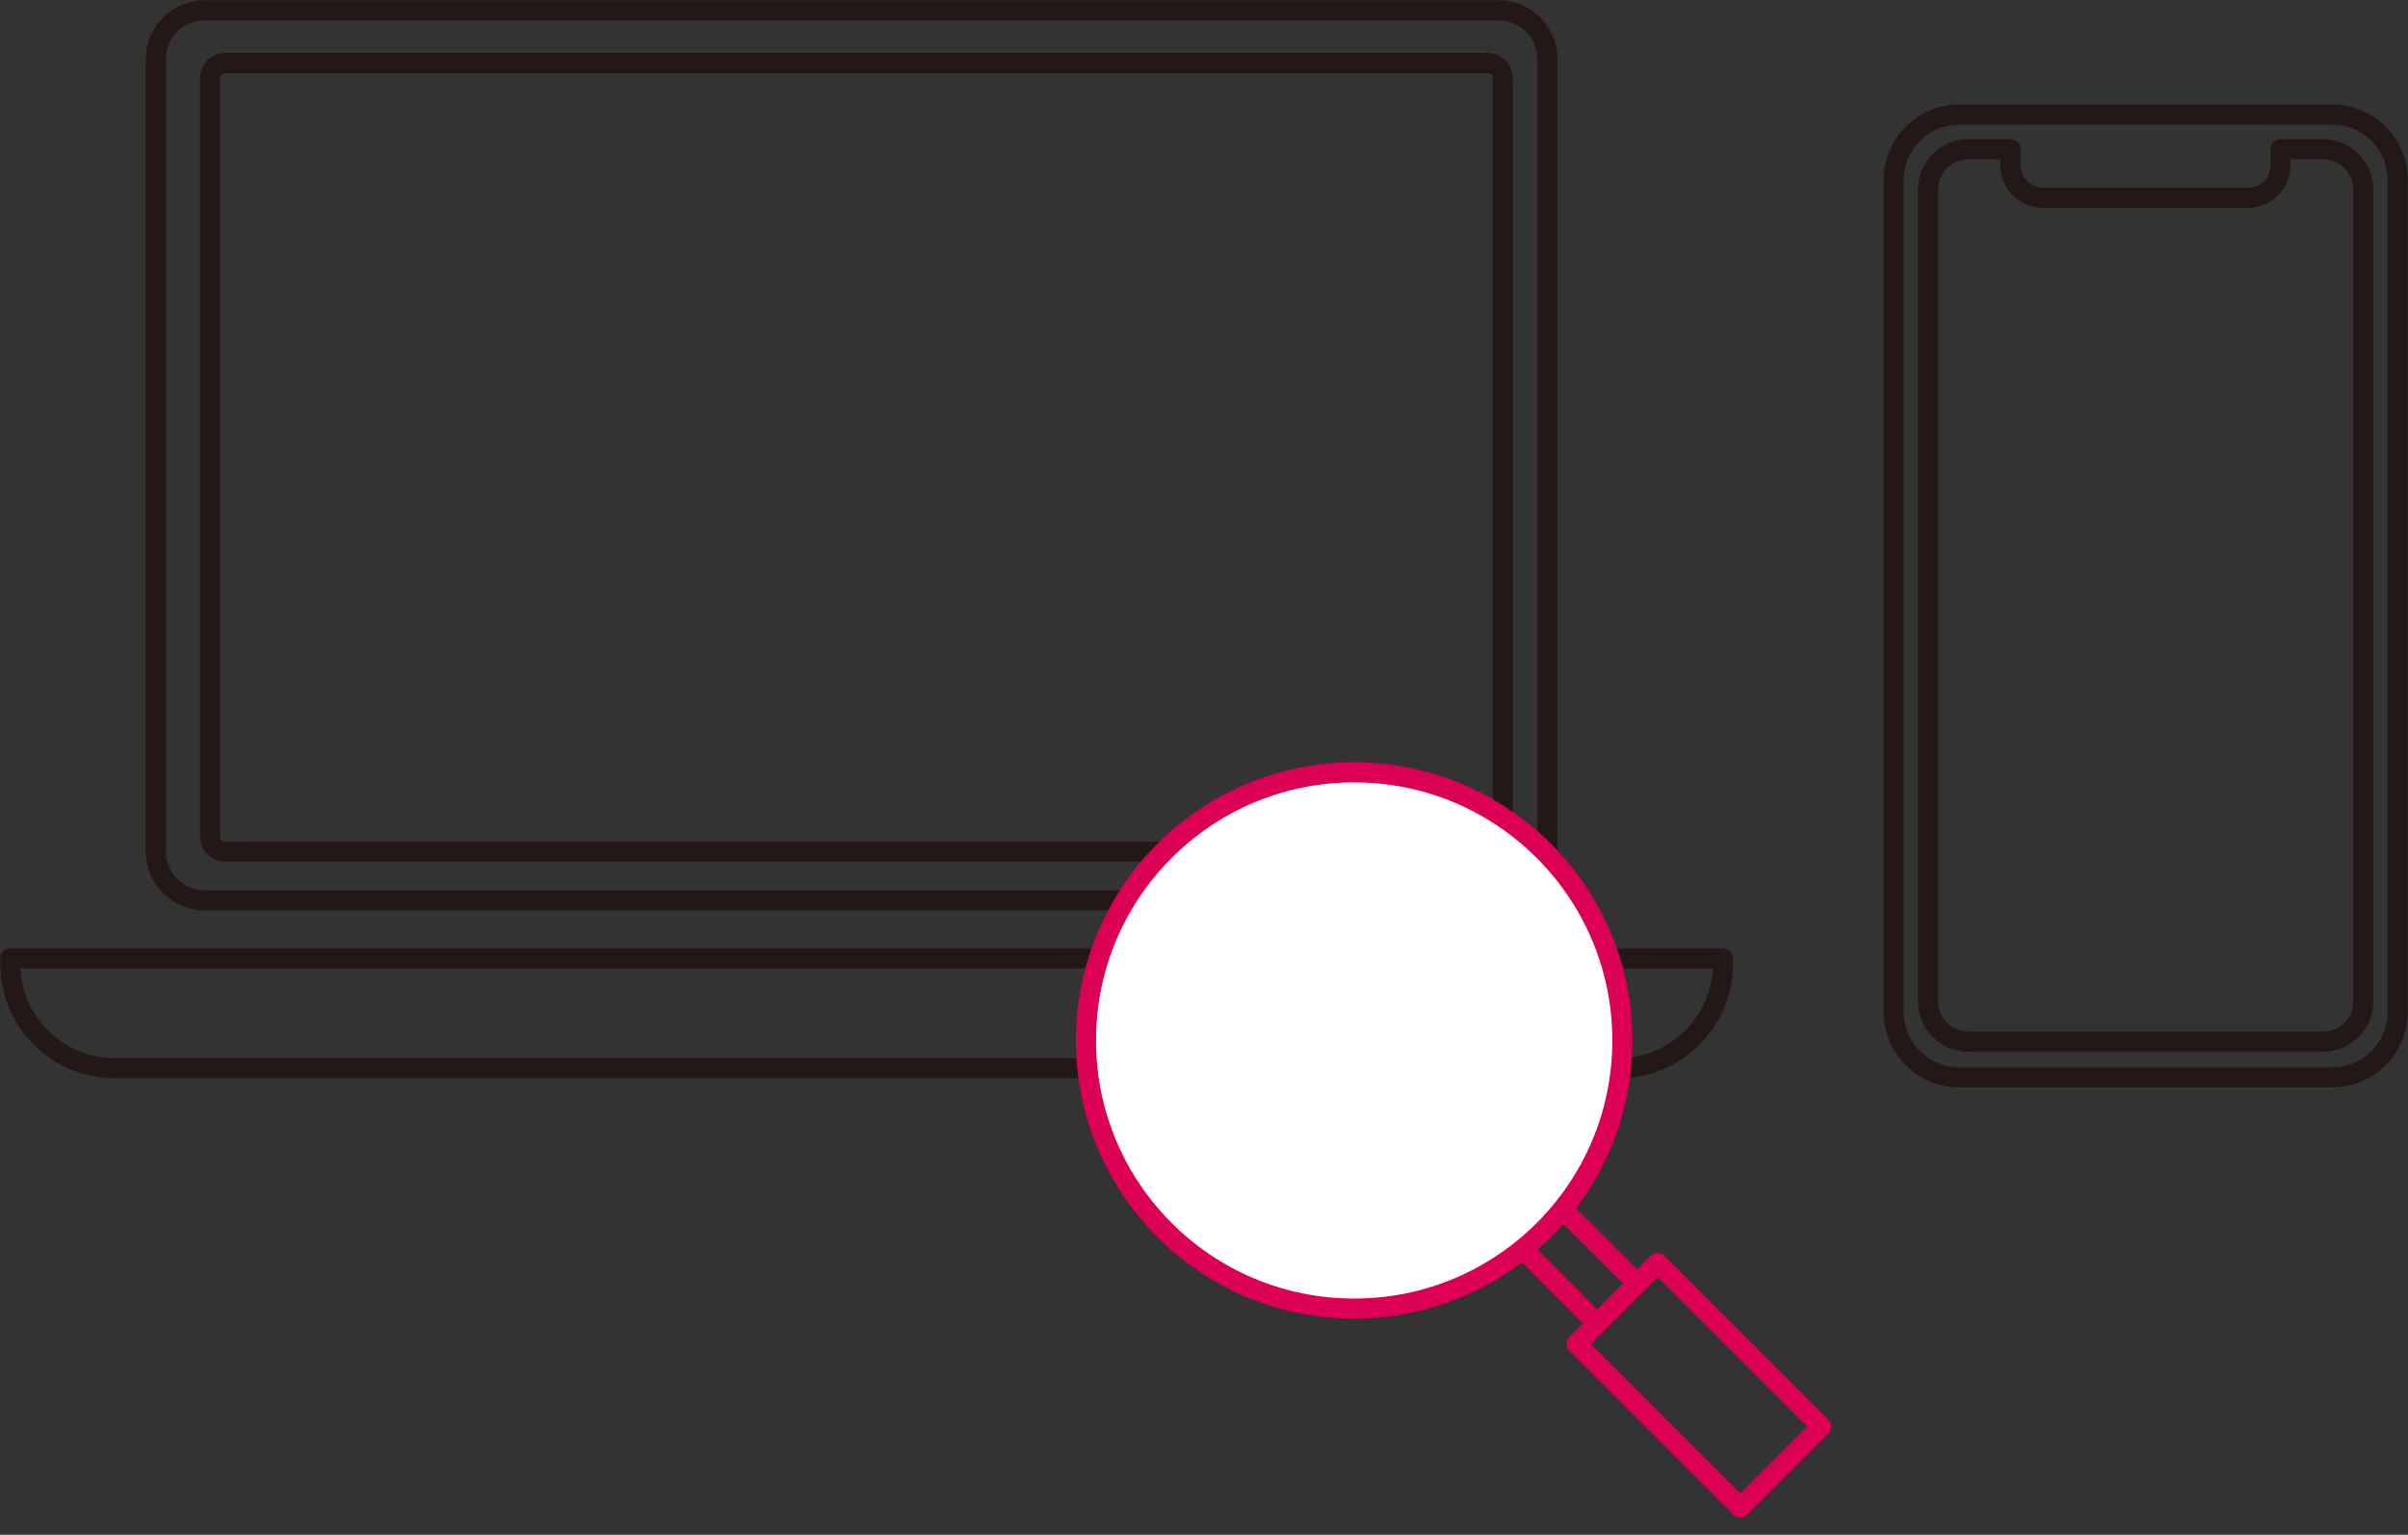
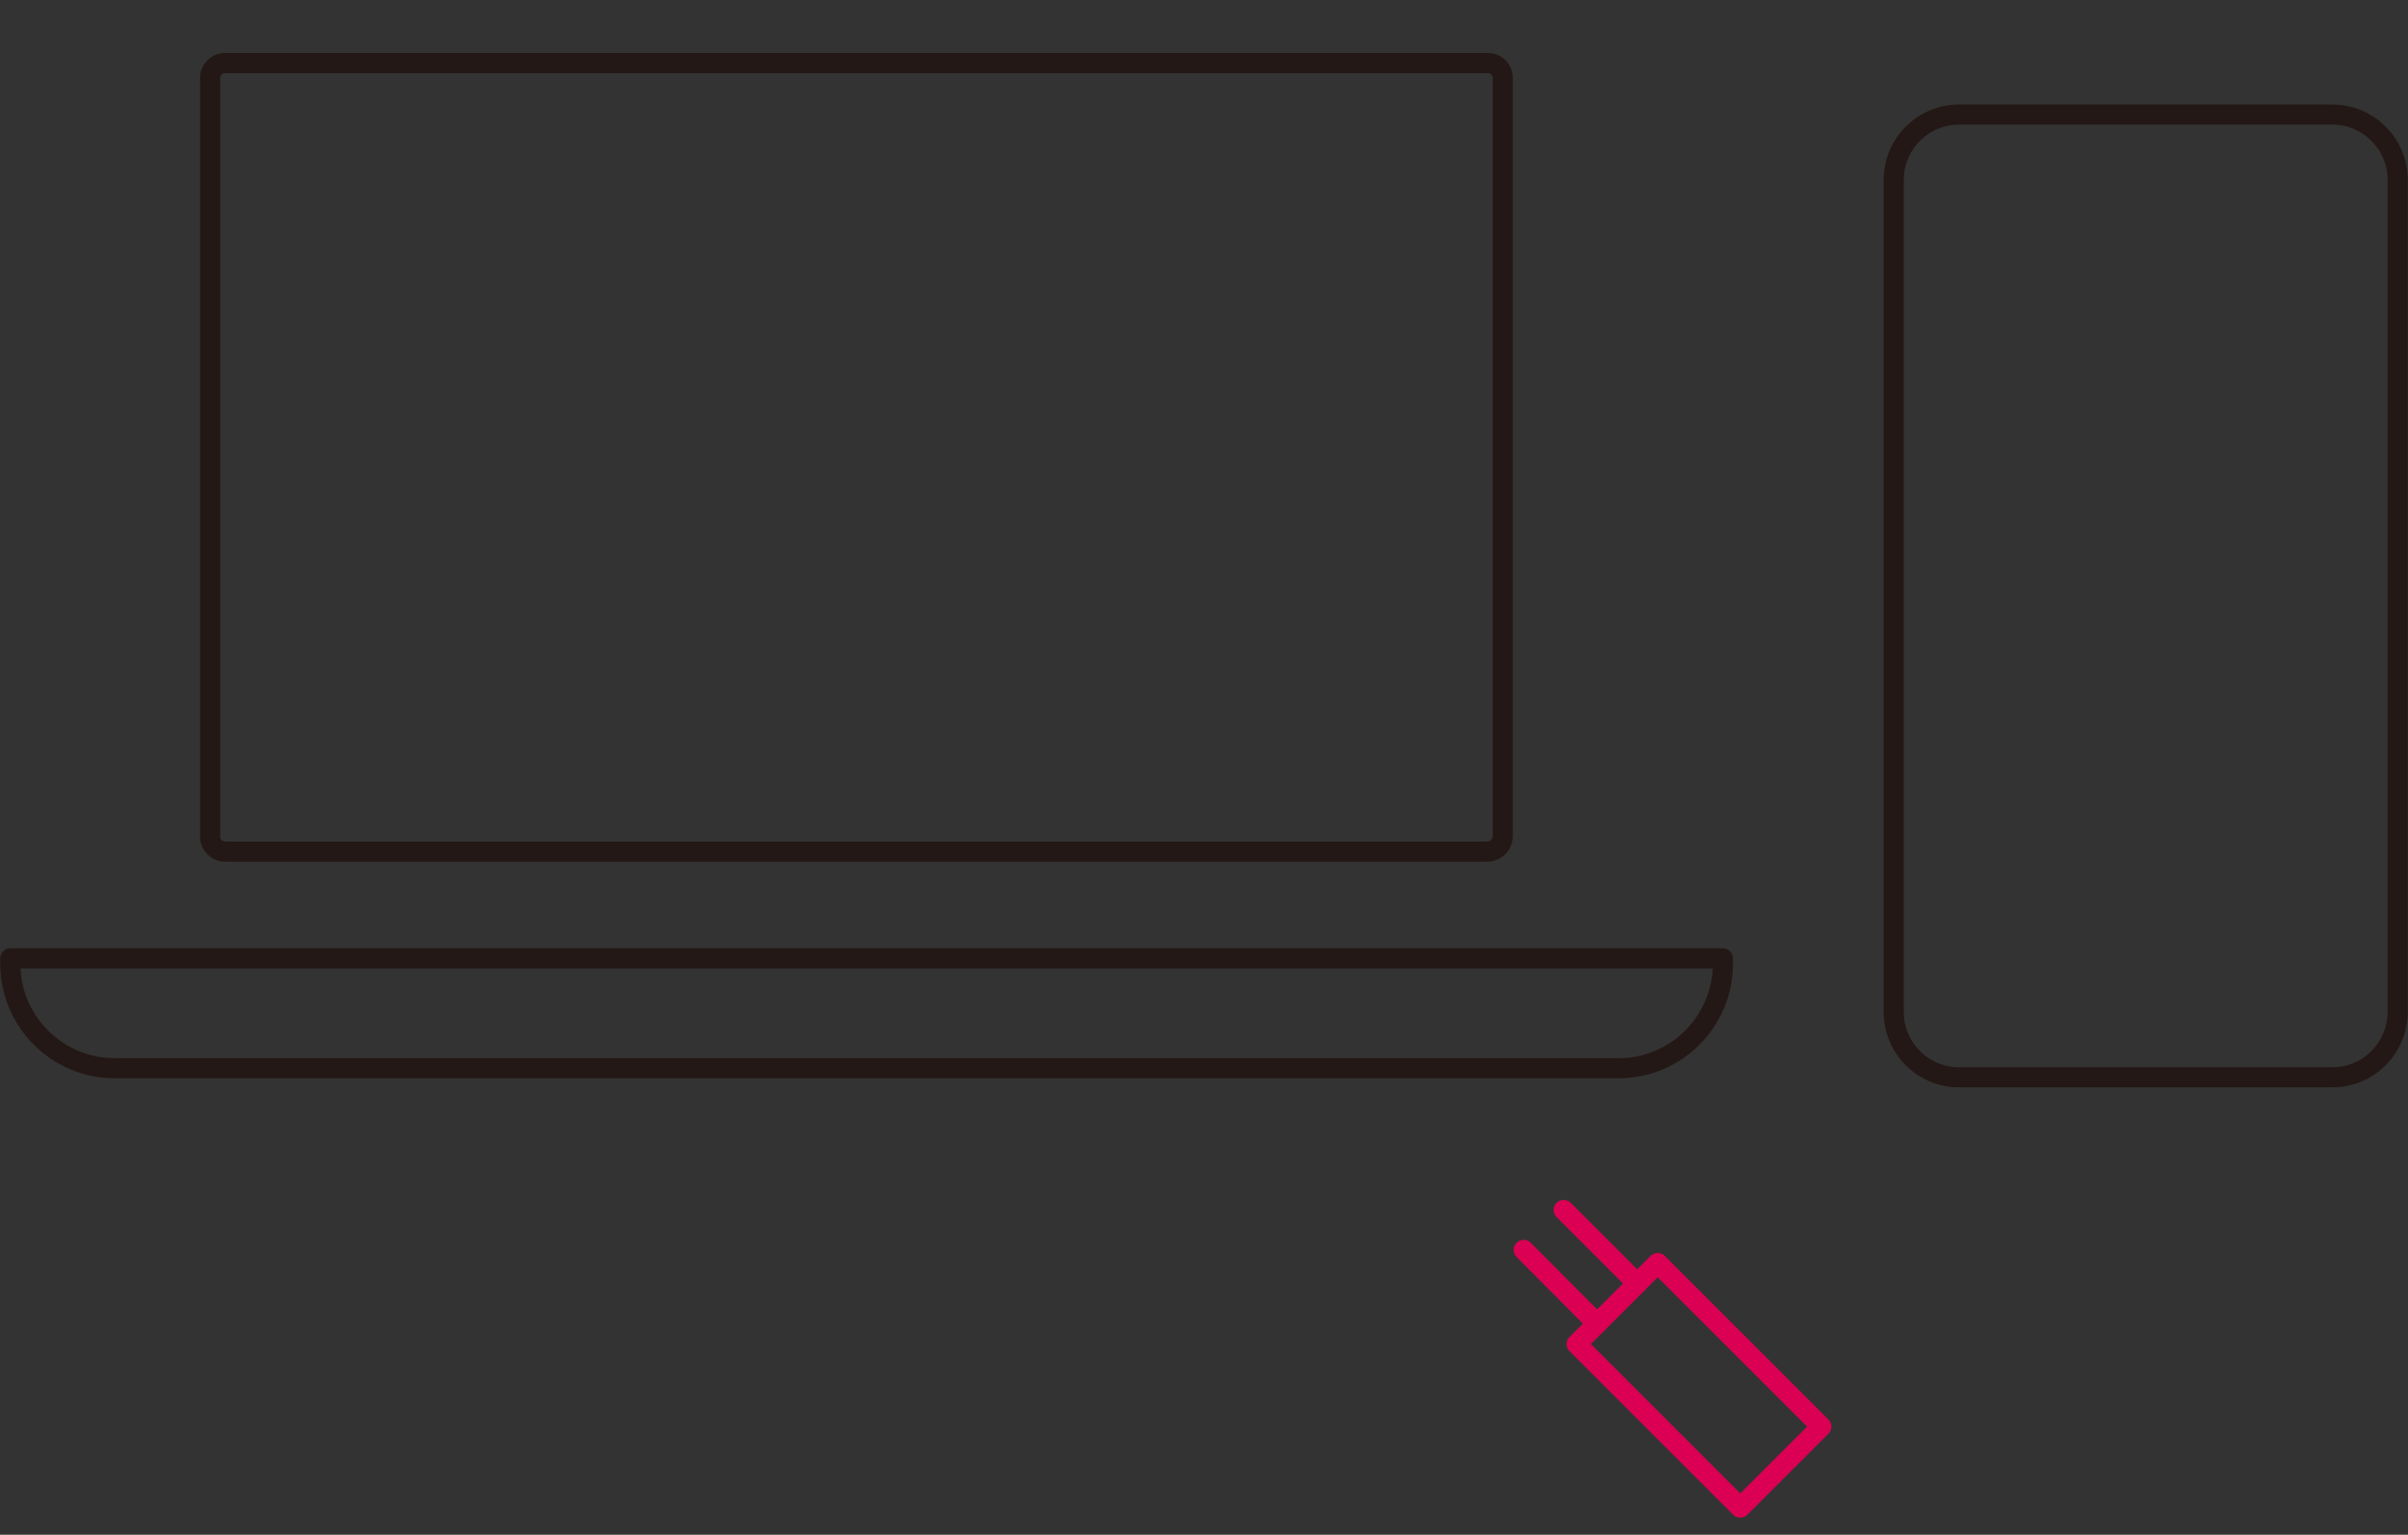
<svg xmlns="http://www.w3.org/2000/svg" width="80" height="51" viewBox="0 0 80 51" fill="none">
  <rect x="0" y="0" width="80" height="51" fill="#333333" stroke="none" />
  <g clip-path="url(#clip0_286_1780)">
    <path d="M77.489 35.799H65.082C63.889 35.799 62.914 34.824 62.914 33.631V5.975C62.914 4.782 63.889 3.807 65.082 3.807H77.489C78.682 3.807 79.657 4.782 79.657 5.975V33.641C79.646 34.834 78.682 35.799 77.489 35.799Z" stroke="#231815" stroke-width="0.668" stroke-miterlimit="10" stroke-linecap="round" stroke-linejoin="round" />
-     <path d="M75.766 4.958V5.488C75.766 6.089 75.279 6.577 74.677 6.577H67.882C67.281 6.577 66.793 6.089 66.793 5.488V4.958H65.393C64.656 4.958 64.055 5.56 64.055 6.297V33.278C64.055 34.014 64.656 34.616 65.393 34.616H77.177C77.914 34.616 78.515 34.014 78.515 33.278V6.297C78.515 5.56 77.914 4.958 77.177 4.958H75.766Z" stroke="#231815" stroke-width="0.668" stroke-miterlimit="10" stroke-linecap="round" stroke-linejoin="round" />
-     <path d="M49.792 29.917H6.794C5.902 29.917 5.176 29.191 5.176 28.299V1.961C5.176 1.068 5.902 0.342 6.794 0.342H49.792C50.684 0.342 51.41 1.068 51.41 1.961V28.299C51.421 29.201 50.694 29.917 49.792 29.917Z" stroke="#231815" stroke-width="0.668" stroke-miterlimit="10" stroke-linecap="round" stroke-linejoin="round" />
    <path d="M49.418 28.299H7.478C7.198 28.299 6.98 28.081 6.98 27.801V2.593C6.98 2.313 7.198 2.095 7.478 2.095H49.429C49.709 2.095 49.926 2.313 49.926 2.593V27.801C49.916 28.071 49.698 28.299 49.418 28.299Z" stroke="#231815" stroke-width="0.668" stroke-miterlimit="10" stroke-linecap="round" stroke-linejoin="round" />
    <path d="M53.775 35.498H3.817C1.898 35.498 0.342 33.942 0.342 32.023V31.846H57.24V32.023C57.24 33.942 55.684 35.498 53.775 35.498Z" stroke="#231815" stroke-width="0.668" stroke-miterlimit="10" stroke-linecap="round" stroke-linejoin="round" />
-     <path d="M44.989 43.485C49.91 43.485 53.9 39.496 53.9 34.575C53.9 29.653 49.91 25.664 44.989 25.664C40.068 25.664 36.078 29.653 36.078 34.575C36.078 39.496 40.068 43.485 44.989 43.485Z" fill="white" stroke="#DB0053" stroke-width="0.668" stroke-miterlimit="10" stroke-linecap="round" stroke-linejoin="round" />
    <path d="M50.621 41.535L53.059 43.983" stroke="#DB0053" stroke-width="0.668" stroke-miterlimit="10" stroke-linecap="round" stroke-linejoin="round" />
    <path d="M51.949 40.207L54.397 42.655" stroke="#DB0053" stroke-width="0.668" stroke-miterlimit="10" stroke-linecap="round" stroke-linejoin="round" />
    <path d="M55.073 41.971L52.381 44.663L57.816 50.098L60.508 47.406L55.073 41.971Z" stroke="#DB0053" stroke-width="0.668" stroke-miterlimit="10" stroke-linecap="round" stroke-linejoin="round" />
  </g>
  <defs>
    <clipPath id="clip0_286_1780">
      <rect width="80" height="50.446" fill="white" />
    </clipPath>
  </defs>
</svg>